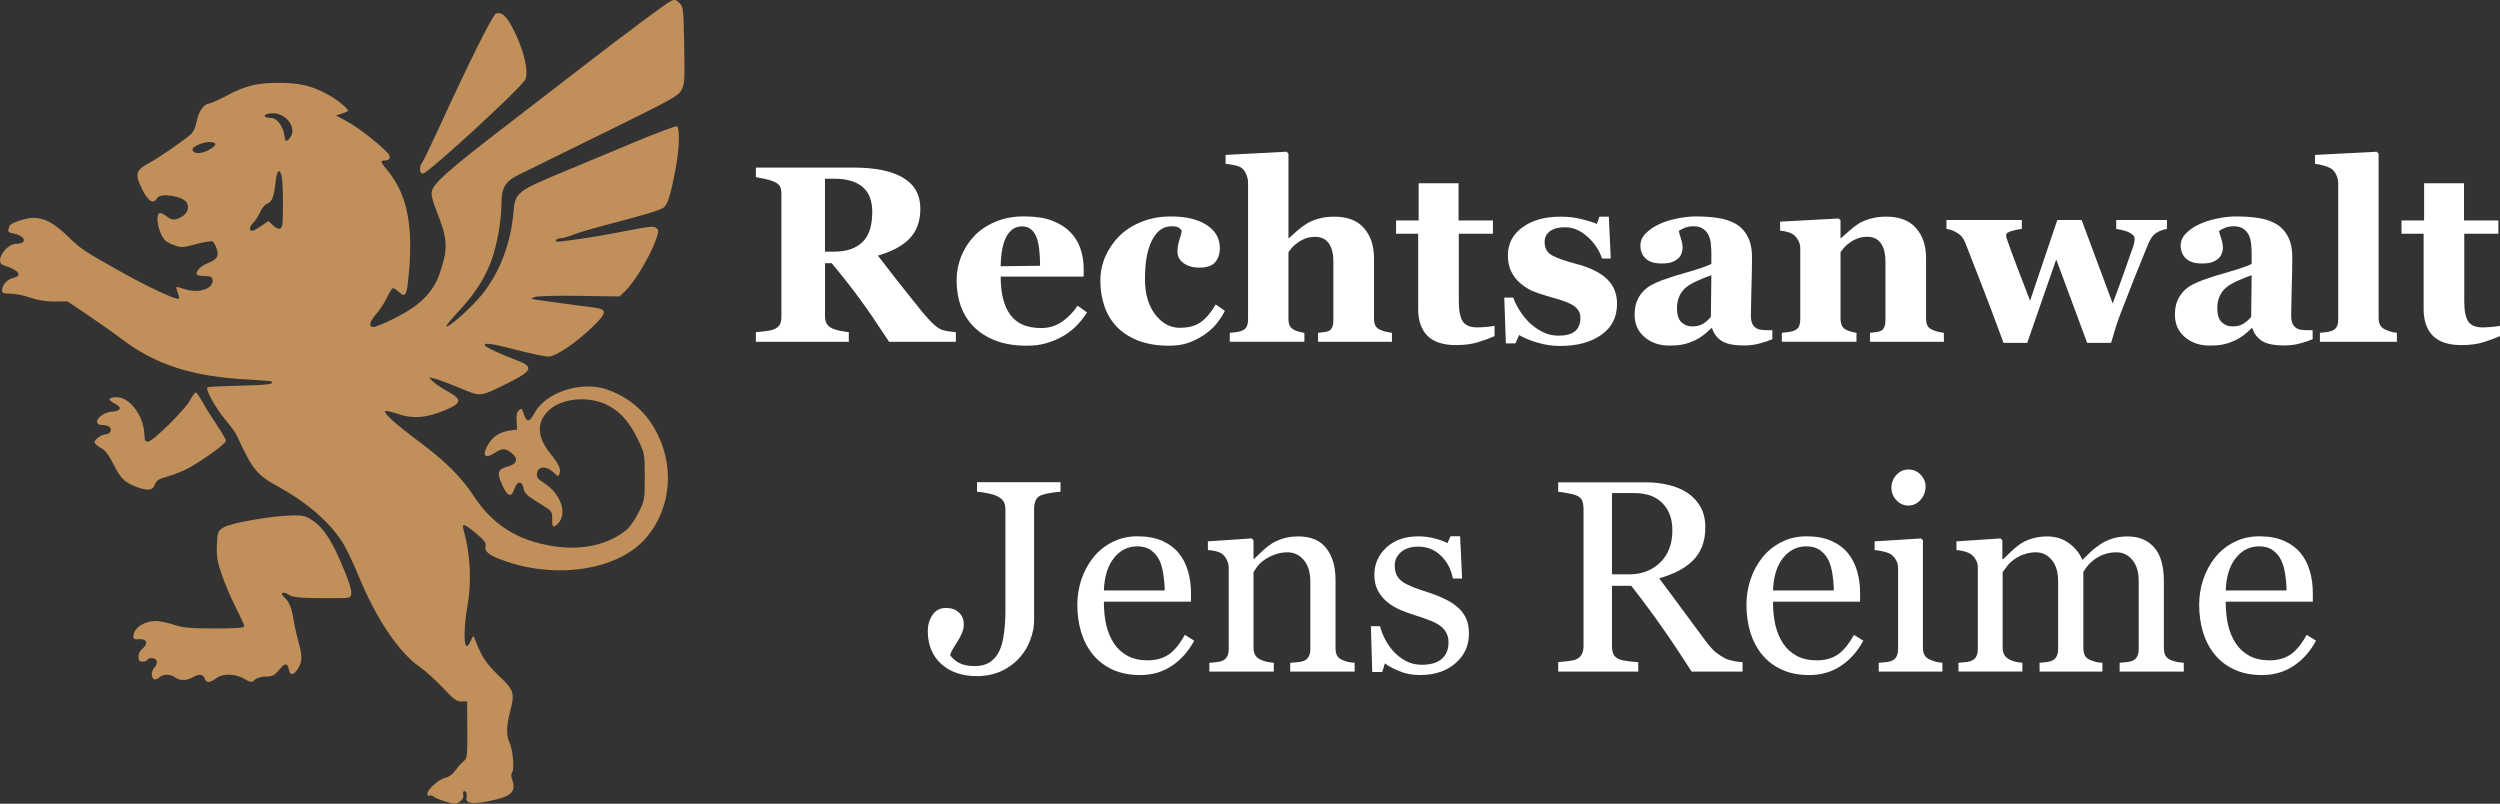
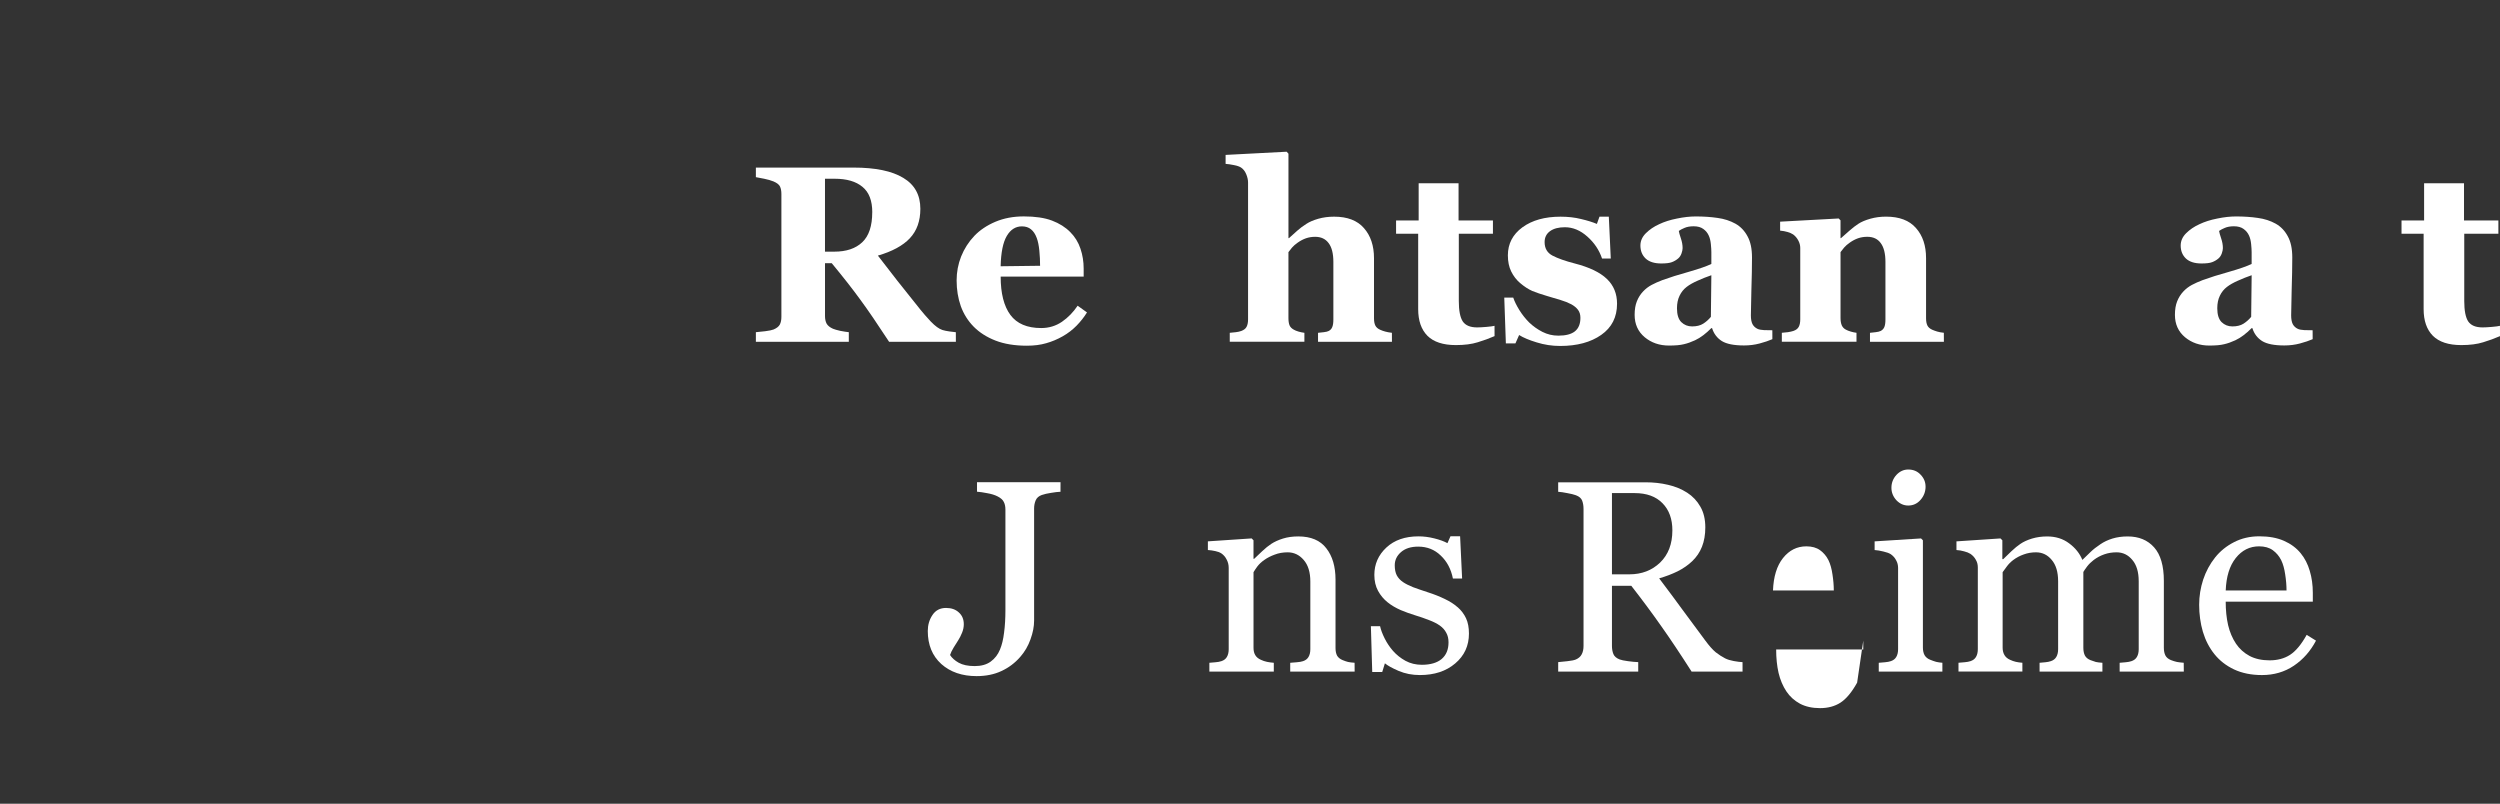
<svg xmlns="http://www.w3.org/2000/svg" xmlns:ns1="http://www.inkscape.org/namespaces/inkscape" xmlns:ns2="http://sodipodi.sourceforge.net/DTD/sodipodi-0.dtd" width="120.79mm" height="38.833mm" viewBox="0 0 120.79 38.833" version="1.1" id="svg8" ns1:version="1.0.2 (e86c870879, 2021-01-15)" ns2:docname="logo.svg">
  <rect x="0" y="0" width="120.79" height="38.833" fill="#333333" stroke="none" />
  <defs id="defs2" />
  <ns2:namedview id="base" pagecolor="#ffffff" bordercolor="#666666" borderopacity="1.0" ns1:pageopacity="0.0" ns1:pageshadow="2" ns1:zoom="0.7" ns1:cx="484.11684" ns1:cy="241.38683" ns1:document-units="mm" ns1:current-layer="g945" ns1:document-rotation="0" showgrid="false" showguides="false" fit-margin-top="0" fit-margin-left="0" fit-margin-right="0" fit-margin-bottom="0" />
  <g ns1:label="Ebene 1" ns1:groupmode="layer" id="layer1" transform="translate(-15.263,-5.613)">
    <g id="g953">
      <g id="g945" transform="translate(-91.47,-210.155)">
-         <path style="fill:#c18f59;fill-opacity:1;stroke-width:0.089" d="m 128.2,254.48 c -0.214,-0.067 -0.444,-0.167 -0.51,-0.222 -0.066,-0.055 -0.162,-0.074 -0.214,-0.042 -0.051,0.032 -0.093,-0.01 -0.093,-0.093 0,-0.216 0.564,-0.718 0.878,-0.781 0.161,-0.032 0.348,-0.169 0.474,-0.348 0.114,-0.162 0.292,-0.362 0.395,-0.445 0.177,-0.142 0.187,-0.232 0.181,-1.519 l -0.007,-1.369 h -0.279 c -0.231,0 -0.381,-0.111 -0.88,-0.648 -0.331,-0.357 -0.841,-0.816 -1.134,-1.022 -1.029,-0.722 -2.125,-2.361 -2.978,-4.456 -0.259,-0.637 -0.627,-1.386 -0.817,-1.665 -0.65,-0.955 -1.681,-1.838 -2.983,-2.558 -1.12,-0.618 -1.274,-0.807 -2.078,-2.539 -0.051,-0.11 -0.277,-0.419 -0.503,-0.687 -0.526,-0.625 -1.038,-1.561 -0.881,-1.612 0.062,-0.02 0.766,-0.052 1.565,-0.072 1.322,-0.032 1.652,-0.075 1.528,-0.199 -0.024,-0.024 -0.523,-0.067 -1.109,-0.096 -2.676,-0.131 -4.483,-0.704 -6.116,-1.939 -0.419,-0.317 -1.185,-0.859 -1.703,-1.206 l -0.942,-0.631 -0.62,0.005 c -0.414,0.003 -0.805,-0.059 -1.176,-0.187 -0.306,-0.106 -0.738,-0.192 -0.961,-0.192 -0.328,0 -0.405,-0.03 -0.405,-0.159 0,-0.259 0.249,-0.538 0.536,-0.601 0.483,-0.106 0.268,-0.388 -0.469,-0.616 -0.449,-0.139 0.102,-1.037 0.636,-1.037 0.534,0 0.43,-0.382 -0.133,-0.488 -0.234,-0.044 -0.303,-0.095 -0.265,-0.195 0.029,-0.075 0.052,-0.152 0.052,-0.171 0,-0.127 0.773,-0.397 1.137,-0.397 0.553,0 0.996,0.235 1.678,0.888 0.672,0.644 0.753,0.698 2.547,1.704 1.373,0.769 2.736,1.403 2.826,1.314 0.021,-0.021 -0.004,-0.15 -0.056,-0.287 -0.052,-0.136 -0.082,-0.261 -0.066,-0.276 0.016,-0.016 0.199,0.03 0.408,0.102 0.668,0.23 1.425,-0.034 1.34,-0.467 -0.024,-0.122 -0.114,-0.163 -0.358,-0.163 -0.179,0 -0.352,-0.027 -0.385,-0.059 -0.118,-0.118 0.136,-0.414 0.471,-0.548 0.499,-0.2 0.594,-0.346 0.47,-0.722 -0.056,-0.17 -0.152,-0.328 -0.214,-0.351 -0.062,-0.024 -0.42,0.039 -0.797,0.139 -0.664,0.177 -0.697,0.178 -1.099,0.024 -0.336,-0.128 -0.446,-0.228 -0.582,-0.527 -0.183,-0.403 -0.224,-0.907 -0.081,-0.995 0.05,-0.031 0.196,0.027 0.325,0.129 0.278,0.219 0.403,0.228 0.74,0.054 0.281,-0.145 0.399,-0.442 0.271,-0.681 -0.175,-0.327 -1.287,-0.505 -1.441,-0.231 -0.172,0.308 -0.419,0.17 -0.704,-0.395 -0.38,-0.753 -0.339,-0.944 0.272,-1.273 0.483,-0.26 1.625,-1.042 2.045,-1.4 0.134,-0.114 0.242,-0.338 0.291,-0.604 0.093,-0.503 0.332,-0.859 0.606,-0.899 0.109,-0.016 0.487,-0.184 0.84,-0.372 0.919,-0.491 1.461,-0.626 2.518,-0.626 1.038,0 1.616,0.139 2.413,0.581 0.5,0.277 1.017,0.717 0.931,0.792 -0.021,0.018 -0.157,0.071 -0.303,0.119 l -0.265,0.086 0.558,0.298 c 0.507,0.27 1.672,1.186 1.968,1.546 0.145,0.177 0.066,0.332 -0.169,0.332 -0.235,0 -0.222,0.044 0.134,0.48 0.998,1.218 1.286,2.824 0.978,5.462 -0.067,0.575 -0.157,0.665 -0.419,0.419 -0.114,-0.107 -0.246,-0.195 -0.292,-0.195 -0.046,0 -0.172,0.191 -0.279,0.424 -0.107,0.233 -0.338,0.592 -0.513,0.796 -0.353,0.413 -0.408,0.656 -0.148,0.656 0.094,0 0.566,-0.199 1.05,-0.442 1.185,-0.595 1.823,-1.23 2.134,-2.126 0.426,-1.226 0.403,-1.677 -0.157,-3.074 -0.194,-0.483 -0.256,-0.754 -0.213,-0.926 0.098,-0.391 0.831,-1.039 3.488,-3.083 1.373,-1.057 2.961,-2.281 3.529,-2.72 2.285,-1.768 4.303,-3.274 4.52,-3.373 0.197,-0.09 0.256,-0.077 0.424,0.091 0.186,0.186 0.197,0.286 0.23,2.045 0.032,1.675 0.019,1.878 -0.132,2.161 -0.152,0.285 -0.483,0.467 -3.786,2.088 -1.99,0.977 -3.831,1.881 -4.09,2.009 -0.644,0.318 -0.824,0.63 -0.824,1.43 0,0.757 -0.204,1.926 -0.464,2.658 -0.303,0.854 -0.822,1.67 -1.557,2.452 -0.376,0.399 -0.663,0.747 -0.637,0.772 0.094,0.094 1.204,-0.888 1.703,-1.508 0.875,-1.086 1.402,-2.459 1.541,-4.013 0.086,-0.956 0.144,-1.001 2.631,-2.03 0.565,-0.234 1.961,-0.816 3.103,-1.295 1.141,-0.478 2.116,-0.844 2.167,-0.813 0.135,0.084 0.111,1.056 -0.047,1.922 -0.248,1.358 -0.407,1.879 -0.612,2.013 -0.204,0.134 -1.009,0.374 -2.823,0.845 -0.614,0.159 -1.305,0.365 -1.536,0.458 -0.23,0.093 -0.499,0.169 -0.598,0.169 -0.099,0 -0.207,0.045 -0.241,0.099 -0.043,0.07 0.055,0.084 0.33,0.049 0.954,-0.123 1.608,-0.225 2.357,-0.367 1.999,-0.378 2.013,-0.38 2.16,-0.272 0.123,0.09 0.127,0.151 0.029,0.454 -0.266,0.82 -1.07,2.174 -1.561,2.628 l -0.241,0.223 -1.935,-0.029 c -1.108,-0.017 -2.031,0.008 -2.159,0.057 -0.219,0.085 -0.217,0.087 0.089,0.134 0.356,0.054 2.158,0.297 2.784,0.376 0.633,0.079 0.627,0.246 -0.034,0.89 -0.822,0.802 -1.818,1.477 -2.179,1.477 -0.162,0 -0.838,-0.141 -1.504,-0.313 -1.234,-0.319 -1.57,-0.37 -1.57,-0.238 0,0.078 0.761,0.437 1.563,0.737 0.821,0.307 0.738,0.509 -0.446,1.095 -1.367,0.676 -1.293,0.669 -2.323,0.238 -0.491,-0.206 -1.028,-0.407 -1.192,-0.447 l -0.299,-0.074 0.182,0.194 c 0.1,0.107 0.405,0.314 0.678,0.462 0.788,0.426 0.756,0.601 -0.183,0.977 -0.849,0.34 -1.468,0.381 -2.167,0.145 -0.313,-0.106 -0.591,-0.17 -0.619,-0.143 -0.095,0.095 0.478,0.614 1.635,1.477 1.282,0.957 2.028,1.7 2.649,2.641 0.918,1.39 2.105,2.137 3.83,2.408 1.403,0.22 2.685,-0.07 3.558,-0.804 0.153,-0.129 0.41,-0.502 0.572,-0.83 0.284,-0.577 0.293,-0.63 0.293,-1.715 -2.4e-4,-1.102 -0.006,-1.129 -0.323,-1.789 -0.402,-0.835 -0.818,-1.318 -1.415,-1.643 -0.881,-0.479 -2.172,-0.402 -2.84,0.169 -0.66,0.565 -0.658,1.302 0.008,2.126 0.413,0.511 0.526,0.751 0.457,0.968 -0.057,0.179 -0.065,0.177 -0.307,-0.055 -0.334,-0.32 -0.748,-0.291 -0.788,0.055 -0.022,0.187 0.037,0.275 0.284,0.428 0.866,0.535 1.216,1.514 0.72,2.011 -0.22,0.22 -0.278,0.169 -0.269,-0.234 0.008,-0.372 0.003,-0.377 -0.662,-0.785 -0.541,-0.332 -0.679,-0.462 -0.716,-0.675 -0.068,-0.39 -0.317,-0.391 -0.445,-0.003 -0.151,0.456 -0.334,0.396 -0.596,-0.195 -0.266,-0.601 -0.221,-0.737 0.291,-0.88 0.44,-0.123 0.504,-0.383 0.162,-0.652 -0.298,-0.234 -0.455,-0.237 -0.797,-0.01 -0.5,0.331 -0.652,0.131 -0.317,-0.42 0.227,-0.372 0.565,-0.587 1.021,-0.649 l 0.368,-0.05 -0.028,-0.408 c -0.02,-0.286 0.013,-0.442 0.111,-0.523 0.116,-0.097 0.147,-0.088 0.191,0.051 0.173,0.55 0.304,0.571 0.56,0.087 0.539,-1.015 2.278,-1.578 3.522,-1.139 0.975,0.344 1.754,0.979 2.259,1.841 1.029,1.757 0.86,3.906 -0.423,5.363 -1.414,1.606 -4.633,2.01 -7.227,0.907 -0.397,-0.169 -0.559,-0.357 -0.492,-0.57 0.038,-0.121 -0.078,-0.273 -0.449,-0.585 -0.556,-0.467 -0.71,-0.522 -0.624,-0.22 0.344,1.217 0.411,2.547 0.189,3.775 -0.15,0.829 -0.174,1.797 -0.048,1.875 0.048,0.03 0.144,-0.078 0.213,-0.24 0.112,-0.264 0.132,-0.276 0.192,-0.116 0.315,0.846 0.546,1.202 1.166,1.794 0.75,0.717 0.783,0.828 0.532,1.794 -0.167,0.64 -0.171,1.128 -0.012,1.442 0.157,0.31 0.246,1.312 0.127,1.431 -0.06,0.06 -0.056,0.191 0.012,0.397 0.187,0.568 -0.079,0.793 -1.19,1.006 -0.717,0.137 -1.051,0.097 -1.03,-0.124 0.025,-0.263 -0.005,-0.368 -0.106,-0.368 -0.056,0 -0.079,0.079 -0.053,0.179 0.031,0.119 -0.018,0.225 -0.143,0.313 -0.222,0.155 -0.249,0.155 -0.764,-0.007 z m -8.839,-27.797 0.342,-0.237 0.205,0.192 c 0.243,0.228 0.378,0.244 0.452,0.051 0.071,-0.185 0.053,-2.166 -0.022,-2.433 -0.11,-0.391 -0.237,-0.239 -0.295,0.353 -0.066,0.667 -0.177,0.934 -0.42,1.011 -0.091,0.029 -0.238,0.211 -0.325,0.405 -0.087,0.194 -0.234,0.42 -0.325,0.503 -0.188,0.17 -0.221,0.391 -0.059,0.391 0.059,0 0.261,-0.107 0.449,-0.237 z m -2.482,-3.703 c 0.361,-0.213 0.342,-0.349 -0.049,-0.349 -0.282,0 -0.794,0.222 -0.794,0.345 0,0.251 0.422,0.253 0.844,0.004 z m 3.981,-0.879 c 0,-0.516 -0.578,-0.95 -1.128,-0.847 -0.34,0.064 -0.259,0.211 0.117,0.214 0.258,0.002 0.554,0.392 0.623,0.822 0.053,0.332 0.063,0.341 0.222,0.196 0.092,-0.083 0.167,-0.256 0.167,-0.385 z m -4.244,26.443 c -0.066,-0.209 -0.267,-0.224 -0.581,-0.045 -0.287,0.164 -0.624,0.163 -0.844,-0.003 -0.228,-0.172 -0.577,-0.167 -0.774,0.012 -0.311,0.282 -0.497,-0.187 -0.203,-0.512 0.08,-0.088 0.121,-0.222 0.092,-0.297 -0.059,-0.153 -0.375,-0.186 -0.46,-0.048 -0.079,0.128 -0.4,0.111 -0.413,-0.022 -0.024,-0.247 0.029,-0.387 0.201,-0.534 0.276,-0.235 0.182,-0.478 -0.171,-0.443 -0.218,0.021 -0.288,-0.008 -0.288,-0.118 0,-0.417 0.497,-0.759 1.102,-0.759 0.167,0 0.556,0.08 0.863,0.179 0.462,0.148 0.805,0.179 1.977,0.179 1.041,0 1.418,-0.028 1.418,-0.107 0,-0.059 -0.177,-0.451 -0.393,-0.871 -0.216,-0.42 -0.519,-1.124 -0.674,-1.563 -0.236,-0.672 -0.276,-0.905 -0.255,-1.471 0.025,-0.645 0.037,-0.68 0.312,-0.865 0.32,-0.215 2.313,-0.565 3.338,-0.586 0.498,-0.01 0.641,0.024 0.948,0.227 0.58,0.384 1.003,1.052 1.596,2.524 0.348,0.863 0.385,1.161 0.154,1.223 -0.086,0.023 -0.719,0.034 -1.407,0.024 -1.024,-0.014 -1.294,-0.046 -1.488,-0.175 -0.259,-0.171 -0.431,-0.064 -0.202,0.126 0.218,0.181 0.372,0.539 0.441,1.023 0.035,0.245 0.139,0.726 0.232,1.069 0.214,0.789 0.212,1.003 -0.013,1.371 -0.192,0.314 -0.379,0.338 -0.43,0.053 -0.062,-0.344 -0.191,-0.348 -0.468,-0.012 -0.234,0.284 -0.326,0.332 -0.64,0.332 -0.222,0 -0.434,0.061 -0.537,0.154 -0.162,0.147 -0.188,0.144 -0.516,-0.045 -0.446,-0.257 -1.05,-0.266 -1.362,-0.02 -0.125,0.098 -0.288,0.179 -0.363,0.179 -0.075,0 -0.162,-0.08 -0.193,-0.179 z m -3.275,-9.247 c -0.576,-0.212 -0.778,-0.406 -1.112,-1.074 -0.241,-0.48 -0.408,-0.697 -0.628,-0.816 -0.165,-0.089 -0.301,-0.211 -0.301,-0.271 0,-0.142 0.353,-0.387 0.559,-0.387 0.206,0 0.311,-0.261 0.147,-0.365 -0.069,-0.043 -0.213,-0.08 -0.32,-0.08 -0.555,-0.004 -0.142,-0.601 0.446,-0.645 0.45,-0.034 0.517,-0.196 0.158,-0.381 -0.374,-0.194 -0.343,-0.316 0.08,-0.316 0.668,0 1.344,0.953 1.344,1.893 0,0.188 0.043,0.252 0.169,0.252 0.235,0 1.818,-1.568 2.055,-2.036 0.107,-0.211 0.231,-0.361 0.275,-0.333 0.044,0.027 0.21,0.28 0.368,0.562 0.158,0.282 0.462,0.765 0.676,1.075 0.213,0.31 0.388,0.621 0.388,0.692 0,0.136 -1.037,0.894 -1.798,1.315 -0.248,0.137 -0.696,0.317 -0.994,0.4 -0.447,0.124 -0.56,0.195 -0.637,0.4 -0.107,0.284 -0.334,0.315 -0.873,0.117 z m 13.685,-15.352 c 0,-0.113 0.038,-0.244 0.084,-0.29 0.046,-0.047 0.37,-0.708 0.72,-1.47 1.568,-3.417 2.713,-5.717 2.87,-5.766 0.266,-0.085 0.48,0.097 0.781,0.661 0.543,1.019 0.825,2.163 0.626,2.538 -0.23,0.433 -4.695,4.533 -4.936,4.533 -0.091,0 -0.144,-0.076 -0.144,-0.206 z" id="path40" ns2:nodetypes="sssssssscsssssssssscssscssssssssssssssssssssssssssssssssssssssssscssssssssssssssssssssssssssssssssssssssssssccssssssssssscsssssssssscssssssssssssssssssscssssssssssssssssssssssssssccssssssssscsssssscssscsssssssssssssssssssssssssssssssssssccsssssssssssssssssssssssssssss" />
        <g aria-label="Rechtsanwalt" id="text914" style="font-size:12.148px;line-height:1.25;font-family:sans-serif;-inkscape-font-specification:Normal;fill:#ffffff;stroke-width:0.304">
          <path d="m 152.917,232.281 h -3.227 q -0.836,-1.281 -1.394,-2.04 -0.552,-0.759 -1.376,-1.756 h -0.326 v 2.556 q 0,0.214 0.077,0.362 0.083,0.148 0.308,0.249 0.113,0.047 0.35,0.101 0.243,0.047 0.415,0.065 v 0.463 h -4.49 v -0.463 q 0.172,-0.018 0.451,-0.047 0.285,-0.036 0.403,-0.083 0.225,-0.095 0.302,-0.237 0.077,-0.148 0.077,-0.374 v -5.937 q 0,-0.214 -0.065,-0.356 -0.065,-0.142 -0.314,-0.249 -0.19,-0.077 -0.451,-0.13 -0.255,-0.053 -0.403,-0.077 v -0.463 h 4.721 q 1.584,0 2.402,0.498 0.824,0.492 0.824,1.495 0,0.884 -0.51,1.424 -0.504,0.534 -1.542,0.836 0.403,0.522 0.937,1.21 0.54,0.688 1.121,1.406 0.184,0.231 0.498,0.569 0.32,0.332 0.563,0.409 0.136,0.042 0.344,0.071 0.214,0.03 0.303,0.036 z m -4.039,-6.258 q 0,-0.842 -0.475,-1.228 -0.469,-0.391 -1.341,-0.391 h -0.469 v 3.523 h 0.451 q 0.872,0 1.352,-0.457 0.48,-0.457 0.48,-1.447 z" style="font-style:normal;font-variant:normal;font-weight:bold;font-stretch:normal;font-family:Georgia;-inkscape-font-specification:'Georgia Bold';fill:#ffffff;stroke-width:0.304" id="path955" />
          <path d="m 159.252,230.863 q -0.208,0.338 -0.504,0.641 -0.291,0.297 -0.664,0.51 -0.397,0.225 -0.807,0.338 -0.403,0.119 -0.931,0.119 -0.878,0 -1.518,-0.249 -0.635,-0.249 -1.05,-0.67 -0.415,-0.421 -0.623,-0.991 -0.202,-0.575 -0.202,-1.246 0,-0.605 0.219,-1.157 0.225,-0.558 0.635,-0.991 0.403,-0.421 1.014,-0.682 0.617,-0.261 1.376,-0.261 0.83,0 1.364,0.202 0.534,0.202 0.884,0.558 0.338,0.338 0.492,0.801 0.154,0.457 0.154,0.961 v 0.386 h -4.01 q 0,1.216 0.469,1.851 0.469,0.635 1.489,0.635 0.558,0 1.002,-0.302 0.445,-0.308 0.759,-0.777 z m -2.266,-2.254 q 0,-0.356 -0.036,-0.73 -0.036,-0.374 -0.125,-0.611 -0.101,-0.279 -0.279,-0.421 -0.172,-0.142 -0.439,-0.142 -0.457,0 -0.73,0.463 -0.273,0.463 -0.297,1.465 z" style="font-style:normal;font-variant:normal;font-weight:bold;font-stretch:normal;font-family:Georgia;-inkscape-font-specification:'Georgia Bold';fill:#ffffff;stroke-width:0.304" id="path957" />
-           <path d="m 163.208,232.471 q -0.824,0 -1.459,-0.237 -0.629,-0.243 -1.038,-0.658 -0.409,-0.421 -0.611,-0.996 -0.202,-0.575 -0.202,-1.252 0,-0.617 0.243,-1.174 0.249,-0.558 0.67,-0.979 0.433,-0.433 1.074,-0.688 0.647,-0.261 1.424,-0.261 1.091,0 1.726,0.415 0.635,0.409 0.635,1.109 0,0.427 -0.225,0.688 -0.225,0.261 -0.777,0.261 -0.445,0 -0.747,-0.214 -0.297,-0.214 -0.297,-0.558 0,-0.291 0.095,-0.575 0.095,-0.285 0.113,-0.433 -0.065,-0.107 -0.166,-0.16 -0.101,-0.059 -0.314,-0.059 -0.267,0 -0.486,0.125 -0.219,0.125 -0.409,0.439 -0.184,0.297 -0.297,0.795 -0.107,0.498 -0.107,1.198 0,1.056 0.492,1.702 0.498,0.647 1.186,0.647 0.658,0 1.044,-0.291 0.391,-0.297 0.694,-0.836 l 0.445,0.308 q -0.184,0.362 -0.439,0.664 -0.255,0.297 -0.611,0.528 -0.374,0.243 -0.759,0.368 -0.386,0.125 -0.896,0.125 z" style="font-style:normal;font-variant:normal;font-weight:bold;font-stretch:normal;font-family:Georgia;-inkscape-font-specification:'Georgia Bold';fill:#ffffff;stroke-width:0.304" id="path959" />
          <path d="M 173.986,232.281 H 170.415 v -0.433 q 0.119,-0.012 0.279,-0.03 0.16,-0.018 0.237,-0.059 0.125,-0.065 0.172,-0.19 0.053,-0.125 0.053,-0.368 v -2.776 q 0,-0.611 -0.231,-0.913 -0.225,-0.302 -0.647,-0.302 -0.237,0 -0.445,0.071 -0.202,0.071 -0.397,0.208 -0.172,0.119 -0.279,0.243 -0.101,0.125 -0.172,0.219 v 3.185 q 0,0.219 0.053,0.35 0.053,0.125 0.202,0.208 0.089,0.053 0.231,0.095 0.148,0.042 0.285,0.059 v 0.433 h -3.606 v -0.433 q 0.154,-0.012 0.297,-0.03 0.148,-0.018 0.261,-0.059 0.19,-0.071 0.255,-0.202 0.071,-0.136 0.071,-0.356 v -6.614 q 0,-0.19 -0.089,-0.403 -0.089,-0.214 -0.249,-0.32 -0.119,-0.077 -0.344,-0.119 -0.225,-0.047 -0.403,-0.059 v -0.433 l 2.948,-0.154 0.089,0.095 v 4.081 h 0.024 q 0.225,-0.202 0.403,-0.362 0.184,-0.166 0.445,-0.332 0.219,-0.142 0.569,-0.243 0.356,-0.101 0.765,-0.101 0.961,0 1.441,0.552 0.486,0.552 0.486,1.453 v 2.906 q 0,0.219 0.065,0.35 0.065,0.131 0.243,0.208 0.107,0.048 0.237,0.083 0.13,0.036 0.32,0.059 z" style="font-style:normal;font-variant:normal;font-weight:bold;font-stretch:normal;font-family:Georgia;-inkscape-font-specification:'Georgia Bold';fill:#ffffff;stroke-width:0.304" id="path961" />
          <path d="m 178.944,232.008 q -0.38,0.166 -0.813,0.297 -0.433,0.136 -1.056,0.136 -0.925,0 -1.376,-0.451 -0.445,-0.451 -0.445,-1.287 v -3.642 h -1.068 v -0.641 h 1.091 v -1.797 h 1.928 v 1.797 h 1.661 v 0.641 h -1.649 v 3.25 q 0,0.694 0.19,0.985 0.196,0.291 0.694,0.291 0.16,0 0.445,-0.024 0.285,-0.024 0.397,-0.053 z" style="font-style:normal;font-variant:normal;font-weight:bold;font-stretch:normal;font-family:Georgia;-inkscape-font-specification:'Georgia Bold';fill:#ffffff;stroke-width:0.304" id="path963" />
          <path d="m 182.106,232.483 q -0.575,0 -1.127,-0.172 -0.546,-0.166 -0.848,-0.356 l -0.178,0.403 h -0.463 l -0.077,-2.212 h 0.433 q 0.089,0.267 0.297,0.605 0.208,0.332 0.475,0.599 0.279,0.267 0.635,0.451 0.362,0.184 0.771,0.184 0.54,0 0.801,-0.208 0.267,-0.214 0.267,-0.652 0,-0.237 -0.119,-0.391 -0.119,-0.154 -0.326,-0.267 -0.231,-0.119 -0.51,-0.202 -0.273,-0.083 -0.676,-0.202 -0.403,-0.119 -0.694,-0.237 -0.285,-0.125 -0.593,-0.386 -0.267,-0.231 -0.427,-0.558 -0.16,-0.326 -0.16,-0.777 0,-0.836 0.7,-1.352 0.706,-0.516 1.845,-0.516 0.54,0 0.991,0.113 0.457,0.107 0.765,0.237 l 0.125,-0.35 h 0.451 l 0.095,2.023 h -0.421 q -0.208,-0.617 -0.712,-1.062 -0.504,-0.451 -1.085,-0.451 -0.457,0 -0.718,0.19 -0.261,0.19 -0.261,0.528 0,0.451 0.38,0.652 0.386,0.202 1.074,0.38 1.062,0.273 1.554,0.747 0.492,0.469 0.492,1.198 0,0.973 -0.765,1.507 -0.759,0.534 -1.987,0.534 z" style="font-style:normal;font-variant:normal;font-weight:bold;font-stretch:normal;font-family:Georgia;-inkscape-font-specification:'Georgia Bold';fill:#ffffff;stroke-width:0.304" id="path965" />
          <path d="m 192.367,232.156 q -0.261,0.113 -0.617,0.208 -0.356,0.095 -0.753,0.095 -0.73,0 -1.074,-0.214 -0.344,-0.219 -0.469,-0.623 h -0.036 q -0.202,0.202 -0.391,0.344 -0.184,0.142 -0.397,0.243 -0.279,0.13 -0.54,0.19 -0.255,0.065 -0.718,0.065 -0.688,0 -1.174,-0.403 -0.486,-0.409 -0.486,-1.08 0,-0.386 0.107,-0.652 0.107,-0.273 0.303,-0.48 0.178,-0.19 0.409,-0.314 0.237,-0.125 0.516,-0.231 0.534,-0.196 1.281,-0.403 0.747,-0.214 1.091,-0.38 v -0.569 q 0,-0.148 -0.024,-0.391 -0.024,-0.243 -0.101,-0.409 -0.083,-0.19 -0.261,-0.32 -0.178,-0.131 -0.469,-0.131 -0.261,0 -0.439,0.077 -0.172,0.071 -0.279,0.148 0.018,0.119 0.101,0.362 0.083,0.243 0.083,0.469 0,0.101 -0.053,0.255 -0.053,0.148 -0.154,0.237 -0.136,0.119 -0.308,0.184 -0.166,0.065 -0.516,0.065 -0.498,0 -0.753,-0.237 -0.255,-0.243 -0.255,-0.629 0,-0.332 0.261,-0.593 0.267,-0.267 0.647,-0.439 0.374,-0.178 0.86,-0.273 0.486,-0.101 0.902,-0.101 0.575,0 1.056,0.071 0.48,0.065 0.866,0.279 0.368,0.208 0.581,0.605 0.219,0.391 0.219,1.026 0,0.67 -0.03,1.59 -0.024,0.919 -0.024,1.21 0,0.267 0.077,0.421 0.083,0.154 0.249,0.231 0.101,0.047 0.314,0.059 0.219,0.006 0.397,0.006 z m -2.948,-3.09 q -0.332,0.113 -0.658,0.261 -0.326,0.142 -0.534,0.302 -0.219,0.166 -0.344,0.427 -0.125,0.255 -0.125,0.605 0,0.463 0.208,0.67 0.214,0.208 0.522,0.208 0.326,0 0.534,-0.13 0.214,-0.136 0.374,-0.332 z" style="font-style:normal;font-variant:normal;font-weight:bold;font-stretch:normal;font-family:Georgia;-inkscape-font-specification:'Georgia Bold';fill:#ffffff;stroke-width:0.304" id="path967" />
          <path d="m 200.654,232.281 h -3.571 v -0.433 q 0.113,-0.012 0.273,-0.03 0.16,-0.018 0.243,-0.059 0.125,-0.065 0.178,-0.19 0.053,-0.125 0.053,-0.368 v -2.776 q 0,-0.605 -0.225,-0.908 -0.219,-0.308 -0.652,-0.308 -0.237,0 -0.445,0.071 -0.202,0.071 -0.397,0.208 -0.172,0.119 -0.279,0.243 -0.101,0.125 -0.172,0.219 v 3.185 q 0,0.208 0.059,0.35 0.059,0.136 0.196,0.208 0.095,0.053 0.237,0.095 0.142,0.042 0.279,0.059 v 0.433 H 192.824 v -0.433 q 0.148,-0.012 0.297,-0.03 0.154,-0.024 0.261,-0.059 0.19,-0.065 0.261,-0.202 0.071,-0.136 0.071,-0.356 v -3.452 q 0,-0.184 -0.095,-0.362 -0.095,-0.178 -0.249,-0.291 -0.107,-0.071 -0.273,-0.119 -0.16,-0.047 -0.356,-0.065 v -0.433 l 2.829,-0.154 0.089,0.089 v 0.86 h 0.024 q 0.166,-0.148 0.403,-0.356 0.237,-0.208 0.439,-0.338 0.219,-0.142 0.575,-0.243 0.356,-0.101 0.759,-0.101 0.967,0 1.447,0.552 0.486,0.546 0.486,1.453 v 2.906 q 0,0.219 0.065,0.35 0.065,0.131 0.243,0.208 0.095,0.042 0.231,0.083 0.142,0.042 0.32,0.059 z" style="font-style:normal;font-variant:normal;font-weight:bold;font-stretch:normal;font-family:Georgia;-inkscape-font-specification:'Georgia Bold';fill:#ffffff;stroke-width:0.304" id="path969" />
-           <path d="m 211.431,226.83 q -0.273,0.042 -0.504,0.184 -0.231,0.136 -0.391,0.516 -0.415,1.014 -0.664,1.637 -0.249,0.623 -0.7,1.797 -0.095,0.243 -0.231,0.67 -0.13,0.427 -0.208,0.7 h -1.157 l -1.495,-4.033 -1.4,4.033 h -1.145 q -0.599,-1.619 -0.943,-2.509 -0.344,-0.896 -0.919,-2.361 -0.107,-0.279 -0.368,-0.439 -0.255,-0.16 -0.528,-0.196 v -0.433 h 3.642 v 0.433 q -0.202,0.018 -0.48,0.095 -0.279,0.077 -0.279,0.208 0,0.059 0.012,0.107 0.018,0.042 0.053,0.16 0.16,0.463 0.439,1.198 0.279,0.73 0.652,1.702 l 1.317,-3.903 h 1.174 l 1.501,4.033 q 0.344,-0.913 0.528,-1.435 0.19,-0.528 0.475,-1.358 0.042,-0.125 0.047,-0.219 0.012,-0.101 0.006,-0.13 0,-0.107 -0.107,-0.19 -0.107,-0.089 -0.255,-0.142 -0.148,-0.053 -0.291,-0.083 -0.136,-0.03 -0.231,-0.042 v -0.433 h 2.45 z" style="font-style:normal;font-variant:normal;font-weight:bold;font-stretch:normal;font-family:Georgia;-inkscape-font-specification:'Georgia Bold';fill:#ffffff;stroke-width:0.304" id="path971" />
          <path d="m 218.472,232.156 q -0.261,0.113 -0.617,0.208 -0.356,0.095 -0.753,0.095 -0.73,0 -1.074,-0.214 -0.344,-0.219 -0.469,-0.623 h -0.036 q -0.202,0.202 -0.391,0.344 -0.184,0.142 -0.397,0.243 -0.279,0.13 -0.54,0.19 -0.255,0.065 -0.718,0.065 -0.688,0 -1.174,-0.403 -0.486,-0.409 -0.486,-1.08 0,-0.386 0.107,-0.652 0.107,-0.273 0.302,-0.48 0.178,-0.19 0.409,-0.314 0.237,-0.125 0.516,-0.231 0.534,-0.196 1.281,-0.403 0.747,-0.214 1.091,-0.38 v -0.569 q 0,-0.148 -0.024,-0.391 -0.024,-0.243 -0.101,-0.409 -0.083,-0.19 -0.261,-0.32 -0.178,-0.131 -0.469,-0.131 -0.261,0 -0.439,0.077 -0.172,0.071 -0.279,0.148 0.018,0.119 0.101,0.362 0.083,0.243 0.083,0.469 0,0.101 -0.053,0.255 -0.053,0.148 -0.154,0.237 -0.136,0.119 -0.308,0.184 -0.166,0.065 -0.516,0.065 -0.498,0 -0.753,-0.237 -0.255,-0.243 -0.255,-0.629 0,-0.332 0.261,-0.593 0.267,-0.267 0.647,-0.439 0.374,-0.178 0.86,-0.273 0.486,-0.101 0.902,-0.101 0.575,0 1.056,0.071 0.48,0.065 0.866,0.279 0.368,0.208 0.581,0.605 0.219,0.391 0.219,1.026 0,0.67 -0.03,1.59 -0.024,0.919 -0.024,1.21 0,0.267 0.077,0.421 0.083,0.154 0.249,0.231 0.101,0.047 0.314,0.059 0.219,0.006 0.397,0.006 z m -2.948,-3.09 q -0.332,0.113 -0.658,0.261 -0.326,0.142 -0.534,0.302 -0.219,0.166 -0.344,0.427 -0.125,0.255 -0.125,0.605 0,0.463 0.208,0.67 0.214,0.208 0.522,0.208 0.326,0 0.534,-0.13 0.214,-0.136 0.374,-0.332 z" style="font-style:normal;font-variant:normal;font-weight:bold;font-stretch:normal;font-family:Georgia;-inkscape-font-specification:'Georgia Bold';fill:#ffffff;stroke-width:0.304" id="path973" />
-           <path d="m 222.541,232.281 h -3.719 v -0.433 q 0.154,-0.012 0.297,-0.03 0.148,-0.018 0.261,-0.059 0.19,-0.071 0.255,-0.202 0.071,-0.136 0.071,-0.356 v -6.572 q 0,-0.225 -0.095,-0.415 -0.089,-0.196 -0.243,-0.297 -0.119,-0.077 -0.362,-0.148 -0.237,-0.071 -0.421,-0.083 v -0.433 l 2.984,-0.154 0.089,0.095 v 7.93 q 0,0.219 0.077,0.356 0.077,0.136 0.249,0.214 0.119,0.053 0.249,0.095 0.13,0.042 0.308,0.059 z" style="font-style:normal;font-variant:normal;font-weight:bold;font-stretch:normal;font-family:Georgia;-inkscape-font-specification:'Georgia Bold';fill:#ffffff;stroke-width:0.304" id="path975" />
          <path d="m 227.523,232.008 q -0.38,0.166 -0.813,0.297 -0.433,0.136 -1.056,0.136 -0.925,0 -1.376,-0.451 -0.445,-0.451 -0.445,-1.287 v -3.642 h -1.068 v -0.641 h 1.091 v -1.797 h 1.928 v 1.797 h 1.661 v 0.641 h -1.649 v 3.25 q 0,0.694 0.19,0.985 0.196,0.291 0.694,0.291 0.16,0 0.445,-0.024 0.285,-0.024 0.397,-0.053 z" style="font-style:normal;font-variant:normal;font-weight:bold;font-stretch:normal;font-family:Georgia;-inkscape-font-specification:'Georgia Bold';fill:#ffffff;stroke-width:0.304" id="path977" />
        </g>
        <g aria-label="Jens Reime" id="text914-3" style="font-size:13.2px;line-height:1.25;font-family:sans-serif;-inkscape-font-specification:Normal;fill:#ffffff;stroke-width:0.33">
          <path d="m 157.972,239.528 q -0.18,0.006 -0.451,0.052 -0.264,0.039 -0.451,0.103 -0.219,0.077 -0.296,0.258 -0.077,0.18 -0.077,0.393 v 5.42 q 0,0.425 -0.174,0.902 -0.168,0.477 -0.496,0.851 -0.38,0.438 -0.909,0.683 -0.522,0.245 -1.199,0.245 -1.051,0 -1.708,-0.587 -0.651,-0.593 -0.651,-1.592 0,-0.438 0.226,-0.773 0.226,-0.342 0.657,-0.342 0.387,0 0.619,0.219 0.238,0.213 0.238,0.567 0,0.206 -0.084,0.412 -0.084,0.206 -0.187,0.367 -0.097,0.148 -0.219,0.348 -0.122,0.2 -0.174,0.361 0.135,0.213 0.419,0.374 0.29,0.161 0.773,0.161 0.47,0 0.767,-0.213 0.303,-0.219 0.451,-0.58 0.142,-0.335 0.2,-0.825 0.065,-0.49 0.065,-1.096 v -4.84 q 0,-0.226 -0.077,-0.374 -0.071,-0.155 -0.303,-0.271 -0.2,-0.103 -0.503,-0.155 -0.296,-0.058 -0.49,-0.071 v -0.458 h 4.035 z" style="font-style:normal;font-variant:normal;font-weight:normal;font-stretch:normal;font-family:Georgia;-inkscape-font-specification:Georgia;fill:#ffffff;stroke-width:0.33" id="path980" />
-           <path d="m 164.43,246.721 q -0.4,0.761 -1.07,1.212 -0.67,0.451 -1.54,0.451 -0.767,0 -1.347,-0.271 -0.574,-0.271 -0.947,-0.735 -0.374,-0.464 -0.561,-1.083 -0.18,-0.619 -0.18,-1.308 0,-0.619 0.193,-1.212 0.2,-0.599 0.58,-1.076 0.367,-0.458 0.909,-0.735 0.548,-0.284 1.225,-0.284 0.696,0 1.192,0.219 0.496,0.219 0.806,0.599 0.296,0.361 0.438,0.851 0.148,0.49 0.148,1.063 v 0.425 h -4.209 q 0,0.625 0.116,1.134 0.122,0.509 0.38,0.896 0.251,0.374 0.657,0.593 0.406,0.213 0.967,0.213 0.574,0 0.986,-0.264 0.419,-0.271 0.806,-0.967 z m -1.424,-2.423 q 0,-0.361 -0.064,-0.773 -0.058,-0.412 -0.193,-0.69 -0.148,-0.296 -0.406,-0.483 -0.258,-0.187 -0.664,-0.187 -0.677,0 -1.128,0.567 -0.445,0.561 -0.483,1.566 z" style="font-style:normal;font-variant:normal;font-weight:normal;font-stretch:normal;font-family:Georgia;-inkscape-font-specification:Georgia;fill:#ffffff;stroke-width:0.33" id="path982" />
          <path d="m 172.184,248.216 h -3.113 v -0.425 q 0.148,-0.013 0.322,-0.026 0.18,-0.013 0.296,-0.052 0.18,-0.058 0.264,-0.2 0.09,-0.148 0.09,-0.38 v -3.268 q 0,-0.677 -0.322,-1.044 -0.316,-0.367 -0.773,-0.367 -0.342,0 -0.625,0.11 -0.284,0.103 -0.503,0.258 -0.213,0.148 -0.342,0.322 -0.122,0.168 -0.18,0.271 v 3.654 q 0,0.219 0.09,0.361 0.09,0.142 0.271,0.219 0.135,0.064 0.29,0.097 0.161,0.032 0.329,0.045 v 0.425 h -3.113 v -0.425 q 0.148,-0.013 0.303,-0.026 0.161,-0.013 0.277,-0.052 0.18,-0.058 0.264,-0.2 0.09,-0.148 0.09,-0.38 v -3.925 q 0,-0.219 -0.097,-0.4 -0.09,-0.187 -0.258,-0.303 -0.122,-0.077 -0.29,-0.11 -0.168,-0.039 -0.361,-0.052 v -0.419 l 2.114,-0.142 0.09,0.09 v 0.896 h 0.032 q 0.155,-0.155 0.387,-0.367 0.232,-0.219 0.438,-0.354 0.238,-0.155 0.567,-0.258 0.329,-0.103 0.741,-0.103 0.915,0 1.353,0.574 0.445,0.567 0.445,1.515 v 3.306 q 0,0.226 0.077,0.367 0.077,0.135 0.264,0.213 0.155,0.064 0.264,0.09 0.116,0.026 0.316,0.039 z" style="font-style:normal;font-variant:normal;font-weight:normal;font-stretch:normal;font-family:Georgia;-inkscape-font-specification:Georgia;fill:#ffffff;stroke-width:0.33" id="path984" />
          <path d="m 177.159,245.103 q 0.264,0.232 0.406,0.535 0.142,0.303 0.142,0.741 0,0.883 -0.664,1.444 -0.657,0.561 -1.708,0.561 -0.554,0 -1.025,-0.2 -0.464,-0.2 -0.664,-0.367 l -0.129,0.419 h -0.483 l -0.065,-2.211 h 0.445 q 0.052,0.251 0.219,0.587 0.168,0.335 0.406,0.606 0.251,0.284 0.599,0.477 0.354,0.193 0.793,0.193 0.619,0 0.954,-0.277 0.335,-0.284 0.335,-0.806 0,-0.271 -0.11,-0.464 -0.103,-0.2 -0.309,-0.348 -0.213,-0.148 -0.522,-0.264 -0.309,-0.122 -0.69,-0.238 -0.303,-0.09 -0.677,-0.245 -0.367,-0.161 -0.632,-0.374 -0.284,-0.226 -0.464,-0.554 -0.18,-0.329 -0.18,-0.773 0,-0.78 0.58,-1.321 0.58,-0.541 1.553,-0.541 0.374,0 0.761,0.097 0.393,0.097 0.638,0.232 l 0.148,-0.335 h 0.464 l 0.097,2.043 h -0.445 q -0.135,-0.683 -0.587,-1.109 -0.445,-0.432 -1.089,-0.432 -0.528,0 -0.831,0.264 -0.303,0.264 -0.303,0.638 0,0.29 0.097,0.483 0.103,0.193 0.303,0.329 0.193,0.129 0.483,0.245 0.296,0.11 0.728,0.251 0.425,0.135 0.799,0.316 0.38,0.18 0.625,0.4 z" style="font-style:normal;font-variant:normal;font-weight:normal;font-stretch:normal;font-family:Georgia;-inkscape-font-specification:Georgia;fill:#ffffff;stroke-width:0.33" id="path986" />
          <path d="m 190.926,248.216 h -2.462 q -0.819,-1.283 -1.482,-2.217 -0.657,-0.935 -1.431,-1.927 h -0.935 v 2.9 q 0,0.226 0.071,0.4 0.071,0.168 0.303,0.258 0.116,0.045 0.406,0.084 0.29,0.039 0.49,0.045 v 0.458 h -3.867 v -0.458 q 0.155,-0.013 0.445,-0.045 0.296,-0.032 0.412,-0.084 0.193,-0.084 0.277,-0.245 0.09,-0.161 0.09,-0.412 v -6.613 q 0,-0.226 -0.065,-0.4 -0.064,-0.174 -0.303,-0.264 -0.161,-0.058 -0.419,-0.103 -0.258,-0.052 -0.438,-0.064 v -0.458 h 4.222 q 0.58,0 1.089,0.122 0.509,0.116 0.922,0.38 0.4,0.258 0.638,0.677 0.238,0.412 0.238,0.999 0,0.528 -0.161,0.935 -0.161,0.406 -0.477,0.703 -0.29,0.277 -0.696,0.483 -0.406,0.2 -0.896,0.342 0.677,0.896 1.121,1.508 0.451,0.612 1.102,1.489 0.284,0.387 0.509,0.574 0.232,0.18 0.458,0.296 0.168,0.084 0.419,0.129 0.251,0.045 0.419,0.052 z m -3.39,-6.819 q 0,-0.831 -0.477,-1.315 -0.477,-0.49 -1.347,-0.49 h -1.096 v 3.925 h 0.844 q 0.889,0 1.482,-0.567 0.593,-0.574 0.593,-1.553 z" style="font-style:normal;font-variant:normal;font-weight:normal;font-stretch:normal;font-family:Georgia;-inkscape-font-specification:Georgia;fill:#ffffff;stroke-width:0.33" id="path988" />
-           <path d="m 196.759,246.721 q -0.4,0.761 -1.07,1.212 -0.67,0.451 -1.54,0.451 -0.767,0 -1.347,-0.271 -0.574,-0.271 -0.947,-0.735 -0.374,-0.464 -0.561,-1.083 -0.18,-0.619 -0.18,-1.308 0,-0.619 0.193,-1.212 0.2,-0.599 0.58,-1.076 0.367,-0.458 0.909,-0.735 0.548,-0.284 1.225,-0.284 0.696,0 1.192,0.219 0.496,0.219 0.806,0.599 0.296,0.361 0.438,0.851 0.148,0.49 0.148,1.063 v 0.425 h -4.209 q 0,0.625 0.116,1.134 0.122,0.509 0.38,0.896 0.251,0.374 0.657,0.593 0.406,0.213 0.967,0.213 0.574,0 0.986,-0.264 0.419,-0.271 0.806,-0.967 z m -1.424,-2.423 q 0,-0.361 -0.064,-0.773 -0.058,-0.412 -0.193,-0.69 -0.148,-0.296 -0.406,-0.483 -0.258,-0.187 -0.664,-0.187 -0.677,0 -1.128,0.567 -0.445,0.561 -0.483,1.566 z" style="font-style:normal;font-variant:normal;font-weight:normal;font-stretch:normal;font-family:Georgia;-inkscape-font-specification:Georgia;fill:#ffffff;stroke-width:0.33" id="path990" />
+           <path d="m 196.759,246.721 v 0.425 h -4.209 q 0,0.625 0.116,1.134 0.122,0.509 0.38,0.896 0.251,0.374 0.657,0.593 0.406,0.213 0.967,0.213 0.574,0 0.986,-0.264 0.419,-0.271 0.806,-0.967 z m -1.424,-2.423 q 0,-0.361 -0.064,-0.773 -0.058,-0.412 -0.193,-0.69 -0.148,-0.296 -0.406,-0.483 -0.258,-0.187 -0.664,-0.187 -0.677,0 -1.128,0.567 -0.445,0.561 -0.483,1.566 z" style="font-style:normal;font-variant:normal;font-weight:normal;font-stretch:normal;font-family:Georgia;-inkscape-font-specification:Georgia;fill:#ffffff;stroke-width:0.33" id="path990" />
          <path d="m 200.581,248.216 h -3.074 v -0.425 q 0.148,-0.013 0.303,-0.026 0.161,-0.013 0.277,-0.052 0.18,-0.058 0.264,-0.2 0.09,-0.148 0.09,-0.38 v -3.925 q 0,-0.206 -0.097,-0.374 -0.09,-0.174 -0.258,-0.29 -0.122,-0.077 -0.354,-0.129 -0.232,-0.058 -0.425,-0.071 v -0.419 l 2.243,-0.142 0.09,0.09 v 5.182 q 0,0.226 0.084,0.374 0.09,0.148 0.277,0.219 0.142,0.058 0.277,0.097 0.135,0.032 0.303,0.045 z m -0.812,-8.939 q 0,0.367 -0.245,0.645 -0.238,0.271 -0.593,0.271 -0.329,0 -0.574,-0.258 -0.238,-0.264 -0.238,-0.599 0,-0.354 0.238,-0.619 0.245,-0.264 0.574,-0.264 0.367,0 0.599,0.251 0.238,0.245 0.238,0.574 z" style="font-style:normal;font-variant:normal;font-weight:normal;font-stretch:normal;font-family:Georgia;-inkscape-font-specification:Georgia;fill:#ffffff;stroke-width:0.33" id="path992" />
          <path d="m 212.246,248.216 h -3.1 v -0.425 q 0.148,-0.013 0.296,-0.026 0.155,-0.013 0.271,-0.052 0.18,-0.058 0.264,-0.2 0.09,-0.148 0.09,-0.38 v -3.281 q 0,-0.67 -0.309,-1.031 -0.303,-0.367 -0.761,-0.367 -0.316,0 -0.593,0.097 -0.277,0.097 -0.509,0.271 -0.187,0.142 -0.316,0.309 -0.122,0.161 -0.187,0.271 v 3.667 q 0,0.226 0.077,0.374 0.077,0.142 0.264,0.219 0.148,0.058 0.264,0.09 0.122,0.026 0.316,0.039 v 0.425 h -3.036 v -0.425 q 0.148,-0.013 0.284,-0.026 0.142,-0.013 0.258,-0.052 0.18,-0.058 0.264,-0.2 0.09,-0.148 0.09,-0.38 v -3.281 q 0,-0.67 -0.309,-1.031 -0.303,-0.367 -0.761,-0.367 -0.316,0 -0.593,0.103 -0.277,0.097 -0.509,0.271 -0.187,0.142 -0.316,0.322 -0.129,0.174 -0.193,0.264 v 3.641 q 0,0.219 0.09,0.367 0.09,0.148 0.271,0.226 0.135,0.064 0.277,0.097 0.142,0.032 0.316,0.045 v 0.425 h -3.087 v -0.425 q 0.148,-0.013 0.303,-0.026 0.161,-0.013 0.277,-0.052 0.18,-0.058 0.264,-0.2 0.09,-0.148 0.09,-0.38 v -3.951 q 0,-0.206 -0.097,-0.367 -0.09,-0.168 -0.258,-0.284 -0.122,-0.077 -0.303,-0.122 -0.18,-0.052 -0.374,-0.064 v -0.419 l 2.127,-0.142 0.09,0.09 v 0.909 h 0.045 q 0.161,-0.161 0.393,-0.38 0.232,-0.219 0.432,-0.354 0.226,-0.155 0.561,-0.258 0.342,-0.103 0.735,-0.103 0.619,0 1.063,0.335 0.445,0.329 0.638,0.799 0.232,-0.226 0.406,-0.393 0.18,-0.174 0.47,-0.367 0.245,-0.168 0.574,-0.271 0.335,-0.103 0.741,-0.103 0.806,0 1.276,0.528 0.47,0.528 0.47,1.624 v 3.229 q 0,0.226 0.077,0.374 0.077,0.142 0.264,0.219 0.148,0.058 0.29,0.09 0.148,0.026 0.329,0.039 z" style="font-style:normal;font-variant:normal;font-weight:normal;font-stretch:normal;font-family:Georgia;-inkscape-font-specification:Georgia;fill:#ffffff;stroke-width:0.33" id="path994" />
          <path d="m 218.633,246.721 q -0.4,0.761 -1.07,1.212 -0.67,0.451 -1.54,0.451 -0.767,0 -1.347,-0.271 -0.574,-0.271 -0.947,-0.735 -0.374,-0.464 -0.561,-1.083 -0.18,-0.619 -0.18,-1.308 0,-0.619 0.193,-1.212 0.2,-0.599 0.58,-1.076 0.367,-0.458 0.909,-0.735 0.548,-0.284 1.225,-0.284 0.696,0 1.192,0.219 0.496,0.219 0.806,0.599 0.296,0.361 0.438,0.851 0.148,0.49 0.148,1.063 v 0.425 h -4.209 q 0,0.625 0.116,1.134 0.122,0.509 0.38,0.896 0.251,0.374 0.657,0.593 0.406,0.213 0.967,0.213 0.574,0 0.986,-0.264 0.419,-0.271 0.806,-0.967 z m -1.424,-2.423 q 0,-0.361 -0.064,-0.773 -0.058,-0.412 -0.193,-0.69 -0.148,-0.296 -0.406,-0.483 -0.258,-0.187 -0.664,-0.187 -0.677,0 -1.128,0.567 -0.445,0.561 -0.483,1.566 z" style="font-style:normal;font-variant:normal;font-weight:normal;font-stretch:normal;font-family:Georgia;-inkscape-font-specification:Georgia;fill:#ffffff;stroke-width:0.33" id="path996" />
        </g>
      </g>
    </g>
  </g>
</svg>